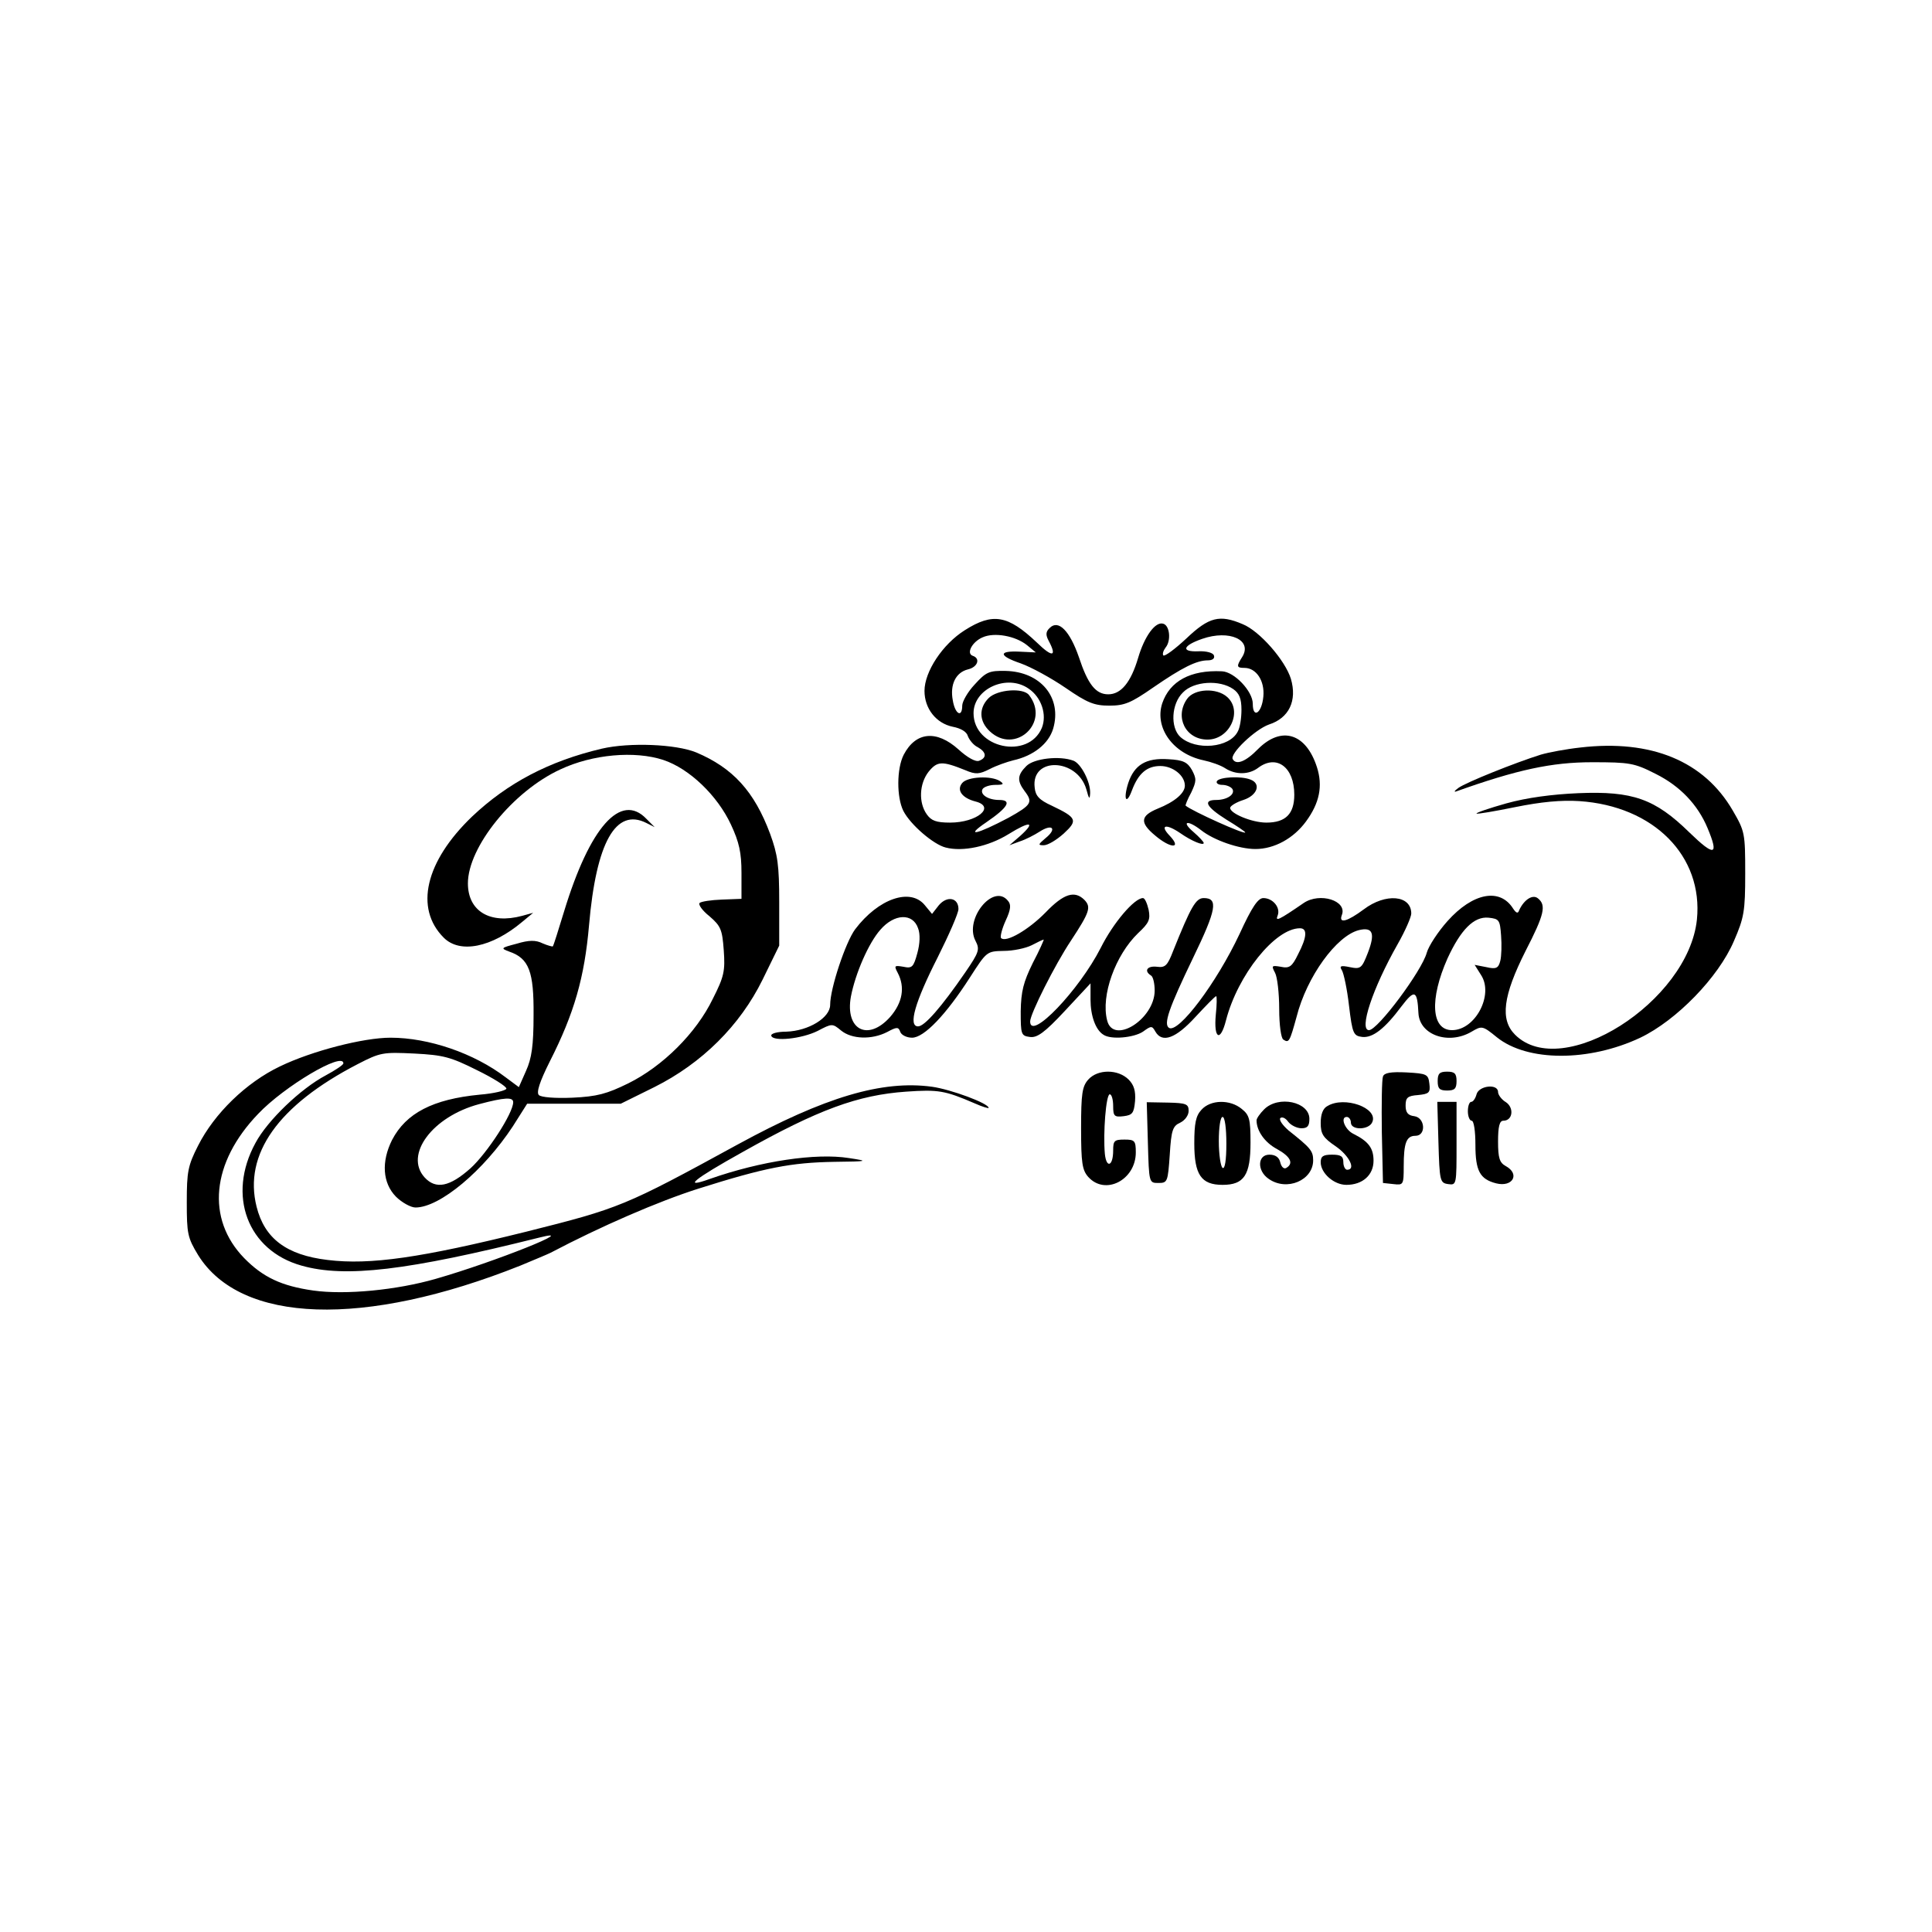
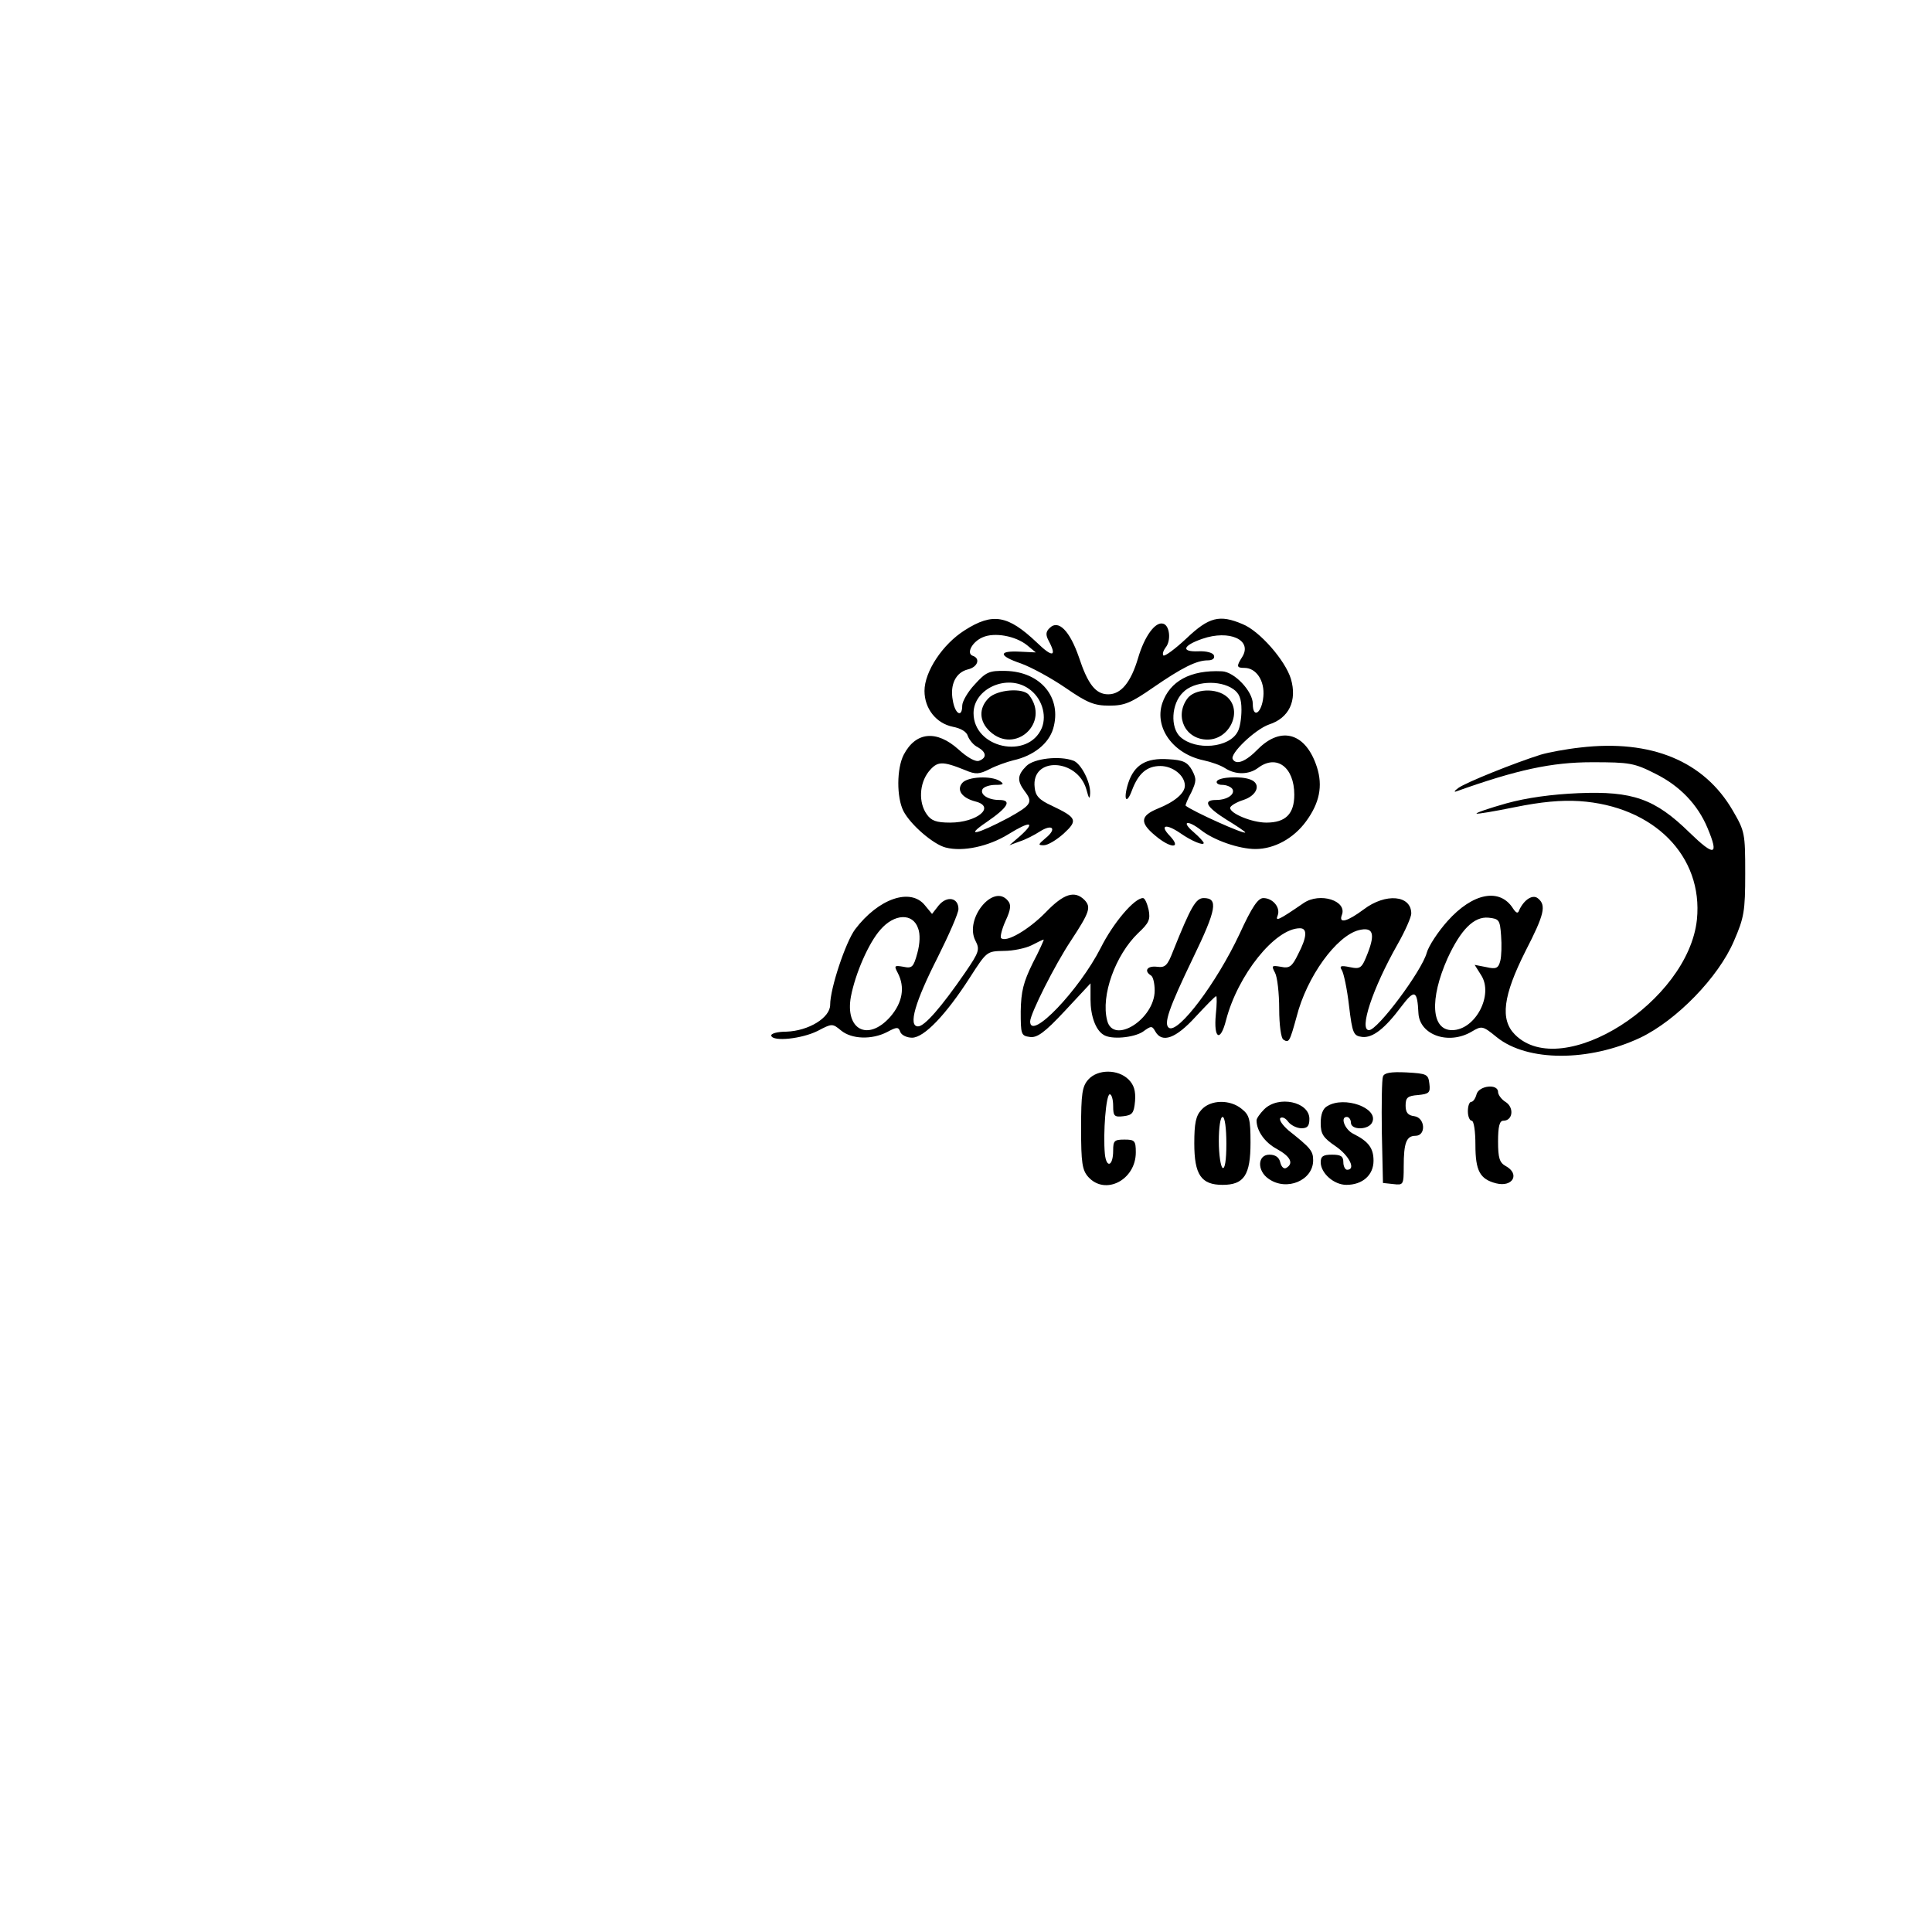
<svg xmlns="http://www.w3.org/2000/svg" version="1.0" width="512pt" height="512pt" viewBox="0 0 512 512" preserveAspectRatio="xMidYMid meet">
  <g transform="translate(0,512) scale(0.1,-0.1)" fill="#000000" stroke="none">
    <path d="M2557 3450 c-59 -37 -107 -110 -107 -161 0 -47 31 -86 75 -95 21 -4 37 -13 40 -25 4 -10 15 -24 26 -29 23 -13 25 -28 4 -36 -9 -4 -31 8 -55 30 -58 52 -113 47 -145 -14 -19 -37 -19 -113 -1 -149 19 -37 80 -89 112 -97 46 -12 114 3 166 35 58 36 74 34 32 -4 l-29 -25 27 10 c16 5 39 17 53 26 34 22 47 8 16 -17 -20 -17 -21 -19 -5 -19 11 0 34 14 53 31 38 35 35 42 -32 74 -33 15 -43 26 -45 48 -10 82 113 78 137 -5 7 -26 9 -28 10 -10 1 30 -24 78 -44 86 -37 14 -105 6 -125 -14 -24 -24 -25 -39 -5 -66 23 -30 19 -37 -42 -71 -85 -45 -118 -52 -59 -12 57 39 69 59 34 59 -30 0 -52 15 -44 29 4 6 19 11 34 11 21 0 24 2 12 10 -23 15 -86 12 -100 -5 -16 -19 0 -40 35 -49 55 -14 4 -56 -67 -56 -37 0 -50 5 -62 22 -22 31 -20 81 5 113 23 28 35 29 97 4 28 -12 37 -11 65 3 17 9 46 19 62 23 54 12 94 44 106 84 24 82 -33 151 -126 153 -44 1 -52 -3 -82 -36 -18 -19 -33 -45 -33 -56 0 -33 -19 -23 -25 14 -8 42 8 74 40 82 26 6 34 29 13 36 -18 6 -2 37 26 49 31 14 87 4 118 -21 l23 -19 -42 2 c-58 3 -57 -11 2 -31 28 -10 81 -39 119 -65 58 -40 76 -47 116 -47 40 0 57 7 116 48 77 53 115 72 145 72 12 0 19 5 16 13 -2 7 -20 12 -41 11 -47 -2 -42 15 10 33 72 25 134 -3 106 -48 -16 -25 -15 -29 6 -29 31 0 54 -34 50 -76 -4 -44 -28 -60 -28 -19 0 33 -49 85 -82 86 -83 4 -138 -26 -158 -85 -21 -65 29 -134 110 -151 19 -4 45 -13 57 -21 28 -18 63 -17 87 1 49 37 96 2 96 -71 0 -51 -23 -74 -74 -74 -38 0 -96 24 -96 39 0 5 16 15 35 21 37 12 48 43 19 54 -25 10 -82 7 -89 -4 -3 -5 3 -10 14 -10 11 0 23 -5 27 -11 8 -14 -14 -29 -43 -29 -36 0 -27 -18 27 -52 28 -17 50 -32 50 -34 0 -7 -142 57 -158 71 -1 1 5 17 15 35 14 30 14 36 2 59 -12 21 -23 27 -63 29 -59 4 -90 -15 -106 -63 -14 -44 -5 -60 10 -19 17 45 40 64 75 64 33 0 65 -25 65 -52 0 -20 -27 -43 -72 -61 -46 -19 -48 -37 -7 -71 41 -35 72 -36 39 -1 -28 29 -10 33 28 7 30 -21 62 -34 62 -26 0 3 -12 16 -27 29 -34 29 -16 33 20 5 34 -27 101 -50 144 -50 50 0 101 28 134 73 36 49 45 94 29 144 -29 90 -94 110 -156 48 -33 -34 -58 -43 -67 -27 -9 14 59 79 96 92 53 17 75 63 58 121 -15 49 -83 127 -128 145 -61 26 -89 19 -149 -38 -30 -28 -57 -48 -61 -45 -3 4 0 13 6 21 15 18 11 58 -6 63 -21 7 -50 -33 -67 -91 -19 -64 -45 -96 -79 -96 -33 0 -54 26 -78 99 -24 69 -54 100 -77 77 -11 -10 -11 -19 -3 -34 23 -43 10 -45 -31 -5 -77 73 -117 80 -191 33z m169 -155 c34 -23 49 -69 35 -104 -36 -85 -181 -54 -181 39 0 65 89 105 146 65z m542 -1 c16 -11 22 -25 22 -55 0 -22 -4 -48 -10 -58 -22 -43 -111 -51 -152 -14 -27 25 -24 88 7 118 29 30 97 34 133 9z" />
    <path d="M2620 3270 c-27 -27 -25 -62 3 -88 67 -63 161 23 104 96 -15 20 -84 15 -107 -8z" />
    <path d="M3146 3268 c-34 -48 -4 -108 54 -108 59 0 94 76 52 113 -28 25 -87 22 -106 -5z" />
-     <path d="M1595 3136 c-140 -33 -250 -91 -344 -180 -124 -119 -153 -243 -75 -321 43 -43 127 -26 208 42 l29 24 -29 -8 c-85 -23 -144 12 -144 86 0 96 119 244 245 302 85 40 197 50 273 25 69 -23 143 -94 179 -171 22 -47 28 -75 28 -128 l0 -69 -52 -2 c-28 -1 -55 -5 -59 -9 -4 -4 7 -20 26 -35 30 -26 34 -35 38 -90 4 -55 1 -70 -29 -129 -44 -91 -133 -179 -224 -224 -57 -28 -83 -35 -148 -38 -46 -2 -83 1 -89 7 -7 7 2 35 29 89 65 128 92 223 104 361 19 220 71 312 152 271 l22 -11 -22 22 c-68 71 -150 -22 -218 -245 -15 -49 -28 -91 -30 -93 -1 -1 -13 2 -27 8 -18 9 -36 9 -69 -1 -42 -11 -43 -12 -19 -21 52 -18 65 -53 64 -168 0 -81 -5 -115 -20 -148 l-19 -43 -35 26 c-84 64 -204 105 -305 105 -72 0 -208 -35 -293 -76 -90 -43 -174 -125 -217 -210 -27 -53 -30 -69 -30 -150 0 -83 2 -94 30 -140 113 -182 440 -193 854 -28 36 15 72 30 80 34 133 70 285 136 392 170 177 56 246 69 359 71 92 1 93 2 40 10 -88 14 -234 -8 -368 -55 -75 -27 -45 -2 86 71 201 113 306 151 433 160 86 6 103 3 182 -31 20 -9 37 -14 37 -12 0 12 -100 49 -150 56 -132 18 -284 -27 -515 -153 -300 -164 -313 -169 -560 -231 -278 -69 -414 -89 -527 -75 -109 13 -167 57 -188 141 -35 139 57 269 268 378 60 31 67 32 150 28 77 -4 96 -9 166 -44 43 -21 78 -43 78 -49 -1 -5 -33 -13 -71 -16 -124 -12 -195 -49 -232 -120 -29 -58 -25 -114 10 -150 16 -16 40 -29 52 -29 65 0 181 98 258 215 l38 60 124 0 124 0 89 44 c126 63 227 163 287 285 l44 90 0 115 c0 98 -4 126 -24 181 -42 113 -99 175 -196 216 -54 22 -176 27 -250 10z m-685 -834 c0 -4 -21 -18 -47 -32 -66 -35 -154 -119 -186 -179 -76 -139 -21 -285 122 -325 116 -33 281 -13 629 74 118 30 -116 -64 -273 -109 -104 -30 -240 -43 -325 -31 -84 12 -133 35 -183 86 -101 104 -87 253 37 382 69 73 226 166 226 134z m450 -103 c0 -29 -69 -135 -113 -175 -55 -49 -92 -57 -122 -24 -54 60 21 161 145 194 68 18 90 19 90 5z" />
    <path d="M4188 3139 c-37 -4 -85 -13 -105 -19 -67 -21 -197 -73 -218 -88 -11 -8 -13 -12 -5 -9 160 57 252 77 359 77 100 0 112 -2 169 -31 64 -32 111 -81 137 -143 31 -74 19 -77 -48 -12 -91 89 -150 110 -294 104 -70 -3 -137 -12 -191 -27 -46 -13 -81 -25 -79 -27 1 -2 48 6 102 17 69 14 122 19 170 16 198 -13 329 -146 312 -314 -23 -218 -357 -430 -482 -305 -40 40 -32 103 28 222 50 97 55 121 33 139 -14 12 -37 -3 -50 -31 -3 -10 -8 -8 -16 4 -35 56 -107 42 -174 -33 -25 -28 -50 -66 -55 -84 -13 -48 -130 -205 -153 -205 -27 0 9 110 76 228 20 35 36 72 36 81 0 49 -68 55 -126 11 -43 -32 -67 -39 -58 -15 15 38 -58 61 -101 32 -67 -46 -76 -50 -69 -33 8 21 -13 46 -38 46 -14 0 -30 -23 -63 -95 -61 -130 -162 -264 -187 -249 -15 10 -1 51 64 186 62 128 67 158 28 158 -21 0 -34 -23 -81 -140 -15 -39 -21 -45 -43 -42 -26 3 -35 -11 -16 -23 6 -3 10 -22 10 -40 0 -76 -110 -145 -126 -79 -17 66 22 173 82 231 29 27 33 36 28 62 -4 17 -10 31 -15 31 -23 0 -79 -66 -112 -132 -57 -112 -187 -248 -187 -195 0 20 66 151 108 214 50 76 54 89 36 108 -26 26 -55 17 -103 -33 -45 -46 -105 -81 -118 -68 -3 3 2 24 12 46 14 30 15 43 6 53 -38 47 -116 -48 -86 -106 12 -23 10 -30 -27 -84 -64 -93 -108 -143 -125 -143 -27 0 -8 65 52 183 30 60 55 117 55 128 0 30 -30 36 -52 10 l-18 -23 -19 23 c-38 47 -123 18 -185 -64 -25 -34 -66 -156 -66 -200 0 -34 -57 -69 -116 -71 -24 0 -42 -5 -40 -11 5 -16 81 -8 123 13 38 20 39 20 62 1 28 -23 81 -25 122 -4 26 14 30 14 35 0 3 -8 17 -15 31 -15 32 0 90 61 153 159 45 70 45 70 90 71 25 0 58 7 74 15 15 8 30 15 32 15 1 0 -11 -28 -29 -62 -25 -51 -31 -75 -32 -128 0 -61 1 -65 24 -68 19 -3 39 11 93 69 l68 73 0 -43 c0 -42 13 -80 34 -93 20 -14 81 -8 105 8 22 16 24 16 33 0 18 -31 54 -18 106 39 28 30 52 55 55 55 2 0 2 -22 -1 -49 -6 -64 12 -74 27 -15 31 120 130 244 196 244 20 0 19 -23 -5 -69 -16 -33 -23 -38 -46 -33 -24 4 -25 3 -15 -16 6 -11 11 -54 11 -96 0 -42 5 -78 11 -81 15 -10 17 -5 35 60 27 107 106 215 165 230 37 9 44 -8 24 -60 -16 -41 -19 -44 -48 -38 -24 5 -28 3 -21 -8 5 -8 14 -50 19 -94 9 -75 12 -80 35 -83 28 -3 60 22 104 81 35 46 42 43 45 -18 3 -58 80 -85 141 -49 27 16 29 16 67 -15 81 -65 244 -65 380 -1 96 46 207 160 248 256 27 62 30 79 30 179 0 107 -1 112 -33 167 -76 131 -216 189 -404 167z m-1755 -479 c6 -15 5 -41 -2 -66 -10 -37 -14 -41 -37 -36 -24 4 -25 3 -15 -16 20 -38 13 -79 -20 -117 -59 -66 -120 -34 -104 54 12 62 47 142 78 177 37 43 86 45 100 4z m1545 -19 c2 -25 1 -55 -2 -67 -5 -20 -11 -23 -37 -17 l-31 6 17 -27 c34 -52 -15 -146 -77 -146 -55 0 -60 82 -12 190 35 76 70 112 109 108 28 -3 30 -6 33 -47z" />
    <path d="M2884 2259 c-16 -18 -19 -37 -19 -129 0 -92 3 -111 19 -129 45 -50 126 -8 126 65 0 31 -3 34 -30 34 -27 0 -30 -3 -30 -29 0 -42 -18 -48 -22 -9 -5 55 3 158 13 158 5 0 9 -14 9 -31 0 -27 3 -30 28 -27 23 3 27 8 30 40 2 27 -3 43 -17 57 -28 28 -82 28 -107 0z" />
    <path d="M3665 2267 c-3 -7 -4 -74 -3 -148 l3 -134 28 -3 c26 -3 27 -2 27 47 0 62 7 81 31 81 29 0 26 48 -3 52 -17 2 -23 10 -23 28 0 21 5 26 33 28 29 3 33 6 30 30 -3 25 -6 27 -61 30 -41 2 -59 -1 -62 -11z" />
-     <path d="M3810 2255 c0 -20 5 -25 25 -25 20 0 25 5 25 25 0 20 -5 25 -25 25 -20 0 -25 -5 -25 -25z" />
    <path d="M3913 2220 c-3 -11 -9 -20 -14 -20 -5 0 -9 -11 -9 -25 0 -14 5 -25 10 -25 6 0 10 -28 10 -64 0 -69 12 -91 55 -102 44 -11 64 25 25 46 -16 9 -20 21 -20 65 0 40 4 55 14 55 25 0 29 34 7 49 -12 7 -21 20 -21 27 0 23 -51 17 -57 -6z" />
-     <path d="M3042 2092 c3 -107 3 -107 28 -107 24 0 25 3 30 75 4 66 8 76 28 85 12 6 22 19 22 31 0 18 -6 21 -55 22 l-56 1 3 -107z" />
    <path d="M3184 2179 c-15 -16 -19 -36 -19 -89 0 -83 18 -110 75 -110 57 0 74 26 74 112 0 62 -3 73 -23 89 -31 26 -83 25 -107 -2z m66 -90 c0 -44 -4 -68 -10 -64 -5 3 -10 35 -10 71 0 36 4 64 10 64 6 0 10 -30 10 -71z" />
    <path d="M3350 2180 c-11 -11 -20 -24 -20 -29 0 -28 22 -59 54 -76 36 -20 45 -38 25 -50 -6 -4 -13 2 -16 14 -3 14 -13 21 -29 21 -32 0 -33 -43 -2 -64 48 -34 118 -4 118 49 0 25 -7 33 -65 79 -16 14 -26 28 -22 33 5 4 14 0 21 -10 7 -9 23 -17 35 -17 16 0 21 6 21 25 0 45 -82 63 -120 25z" />
    <path d="M3518 2189 c-12 -6 -18 -22 -18 -45 0 -29 6 -39 40 -62 36 -25 54 -62 30 -62 -5 0 -10 9 -10 20 0 16 -7 20 -30 20 -23 0 -30 -4 -30 -20 0 -29 35 -60 68 -60 43 0 72 26 72 64 0 33 -13 51 -53 71 -23 11 -36 45 -18 45 6 0 11 -7 11 -15 0 -21 49 -20 57 2 15 37 -74 69 -119 42z" />
-     <path d="M3812 2093 c3 -103 4 -108 26 -111 22 -3 22 -2 22 107 l0 111 -25 0 -26 0 3 -107z" />
  </g>
</svg>